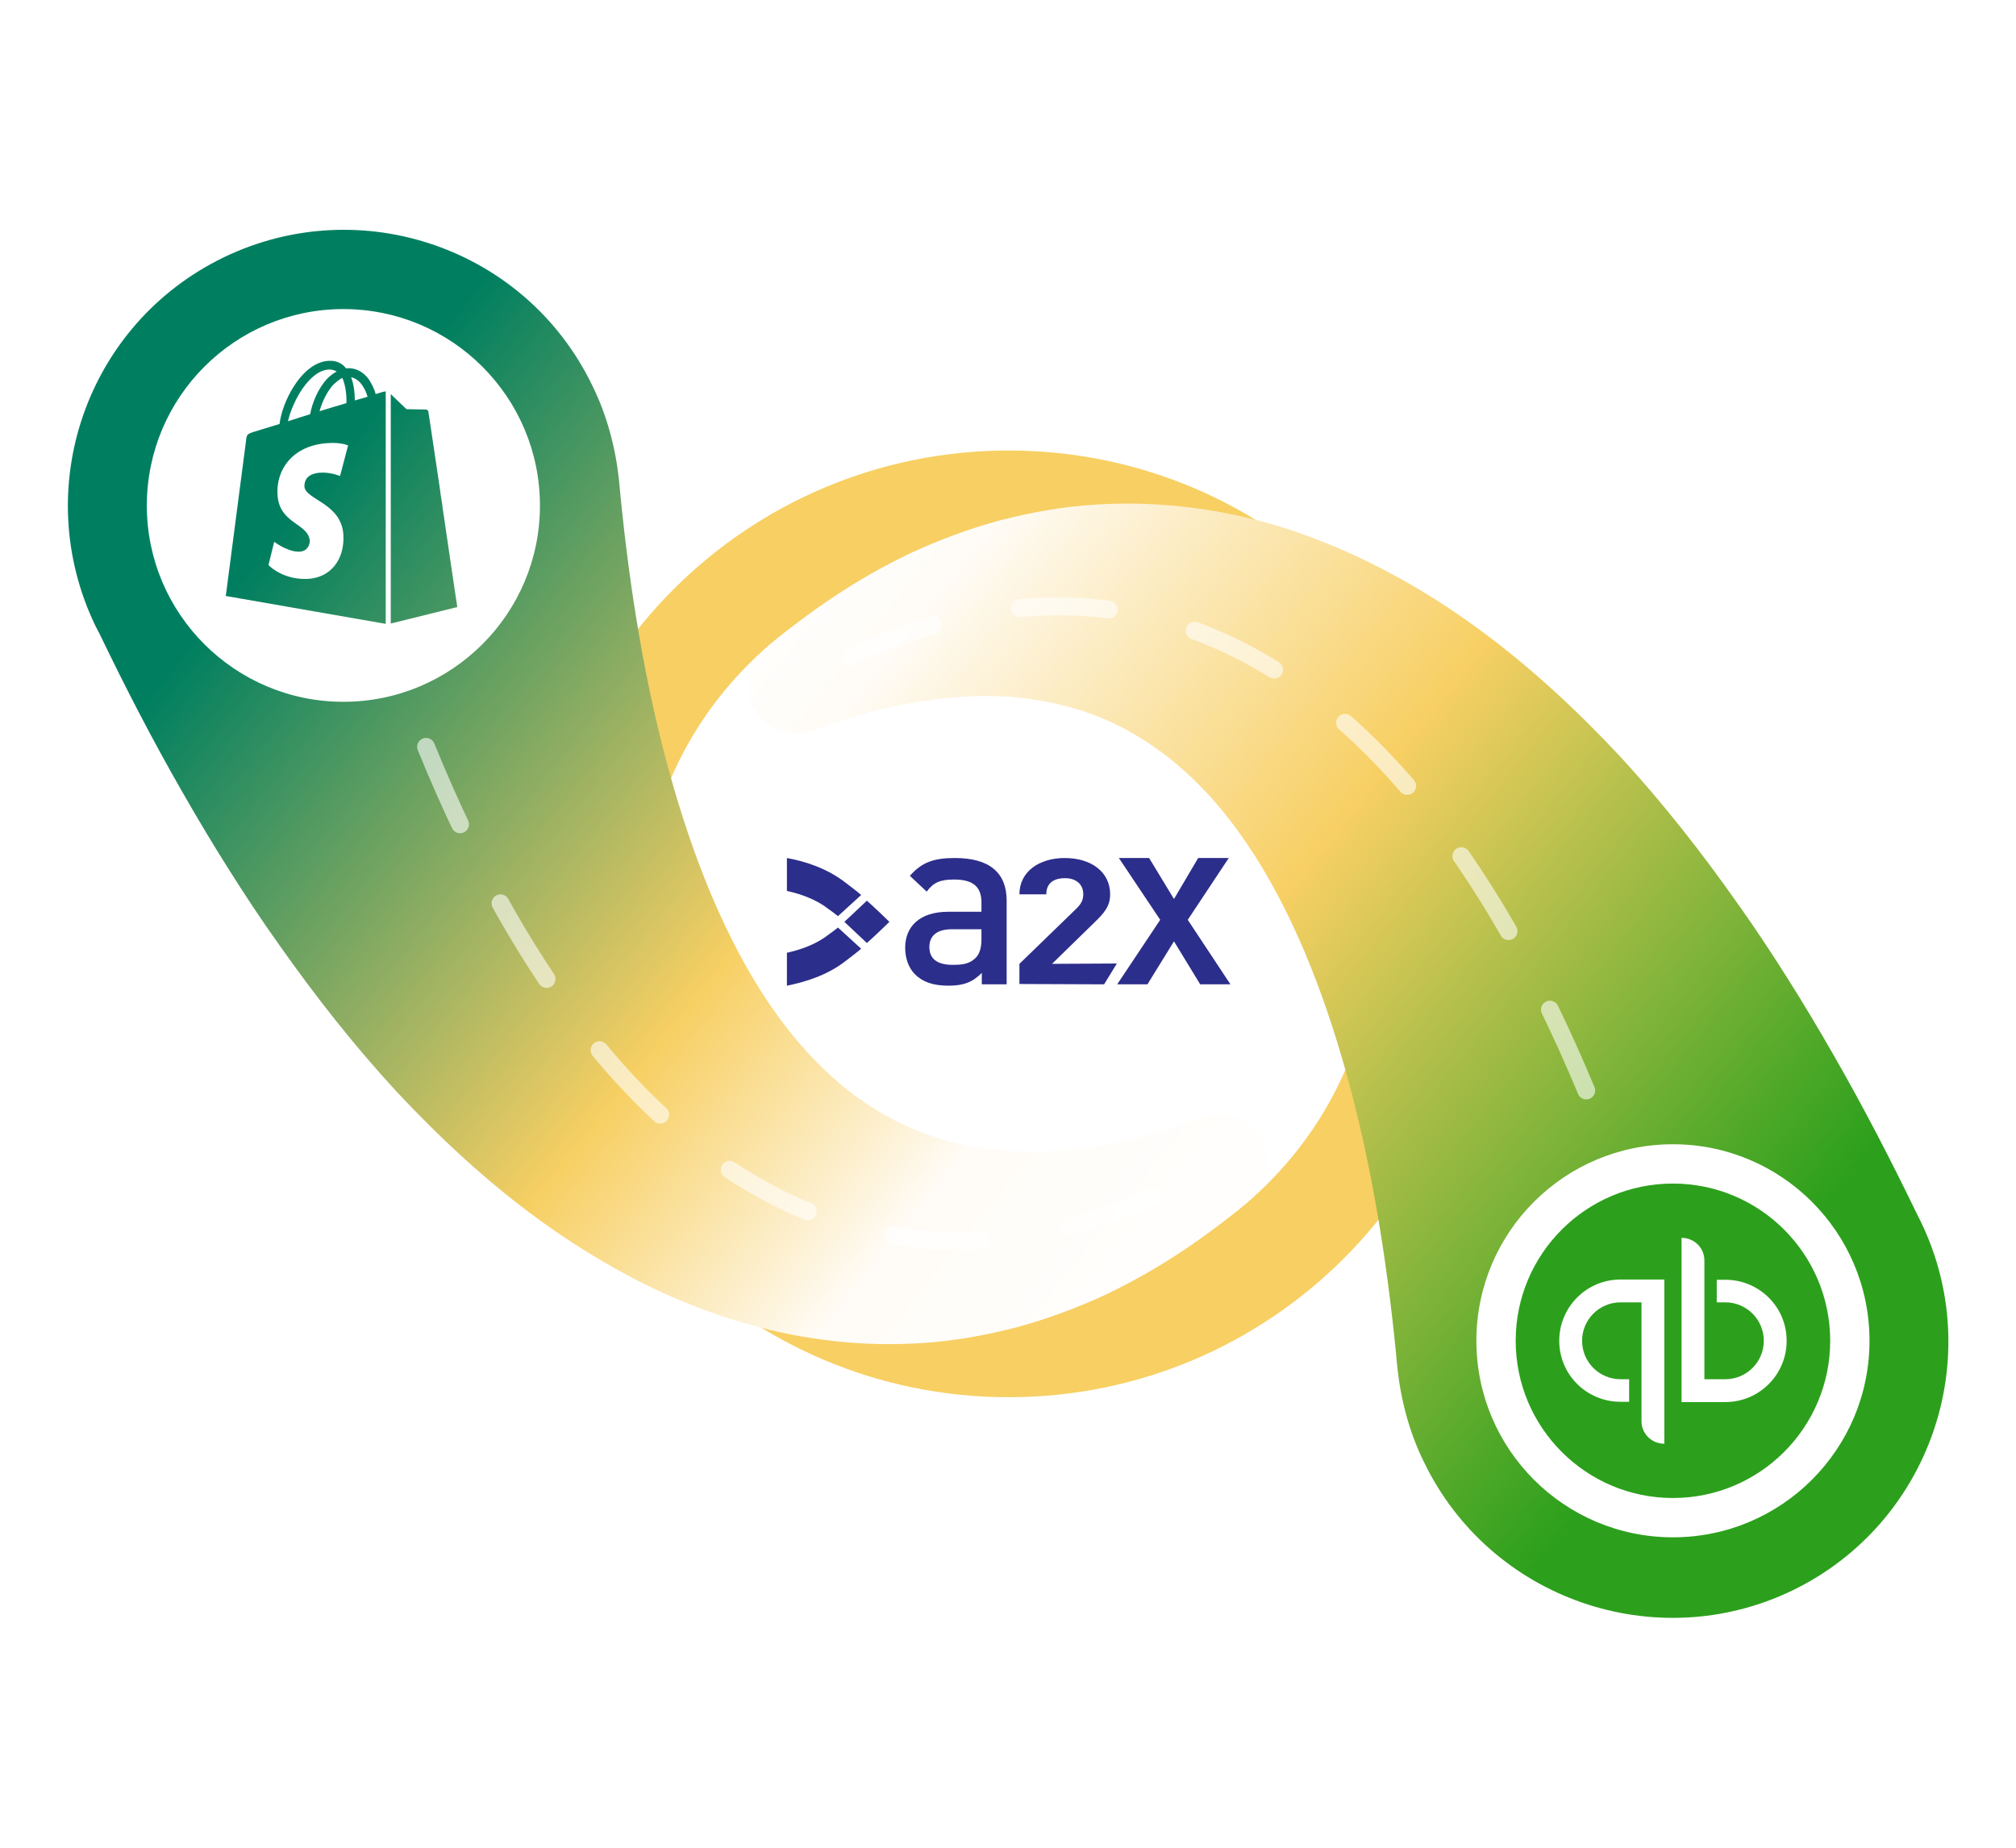
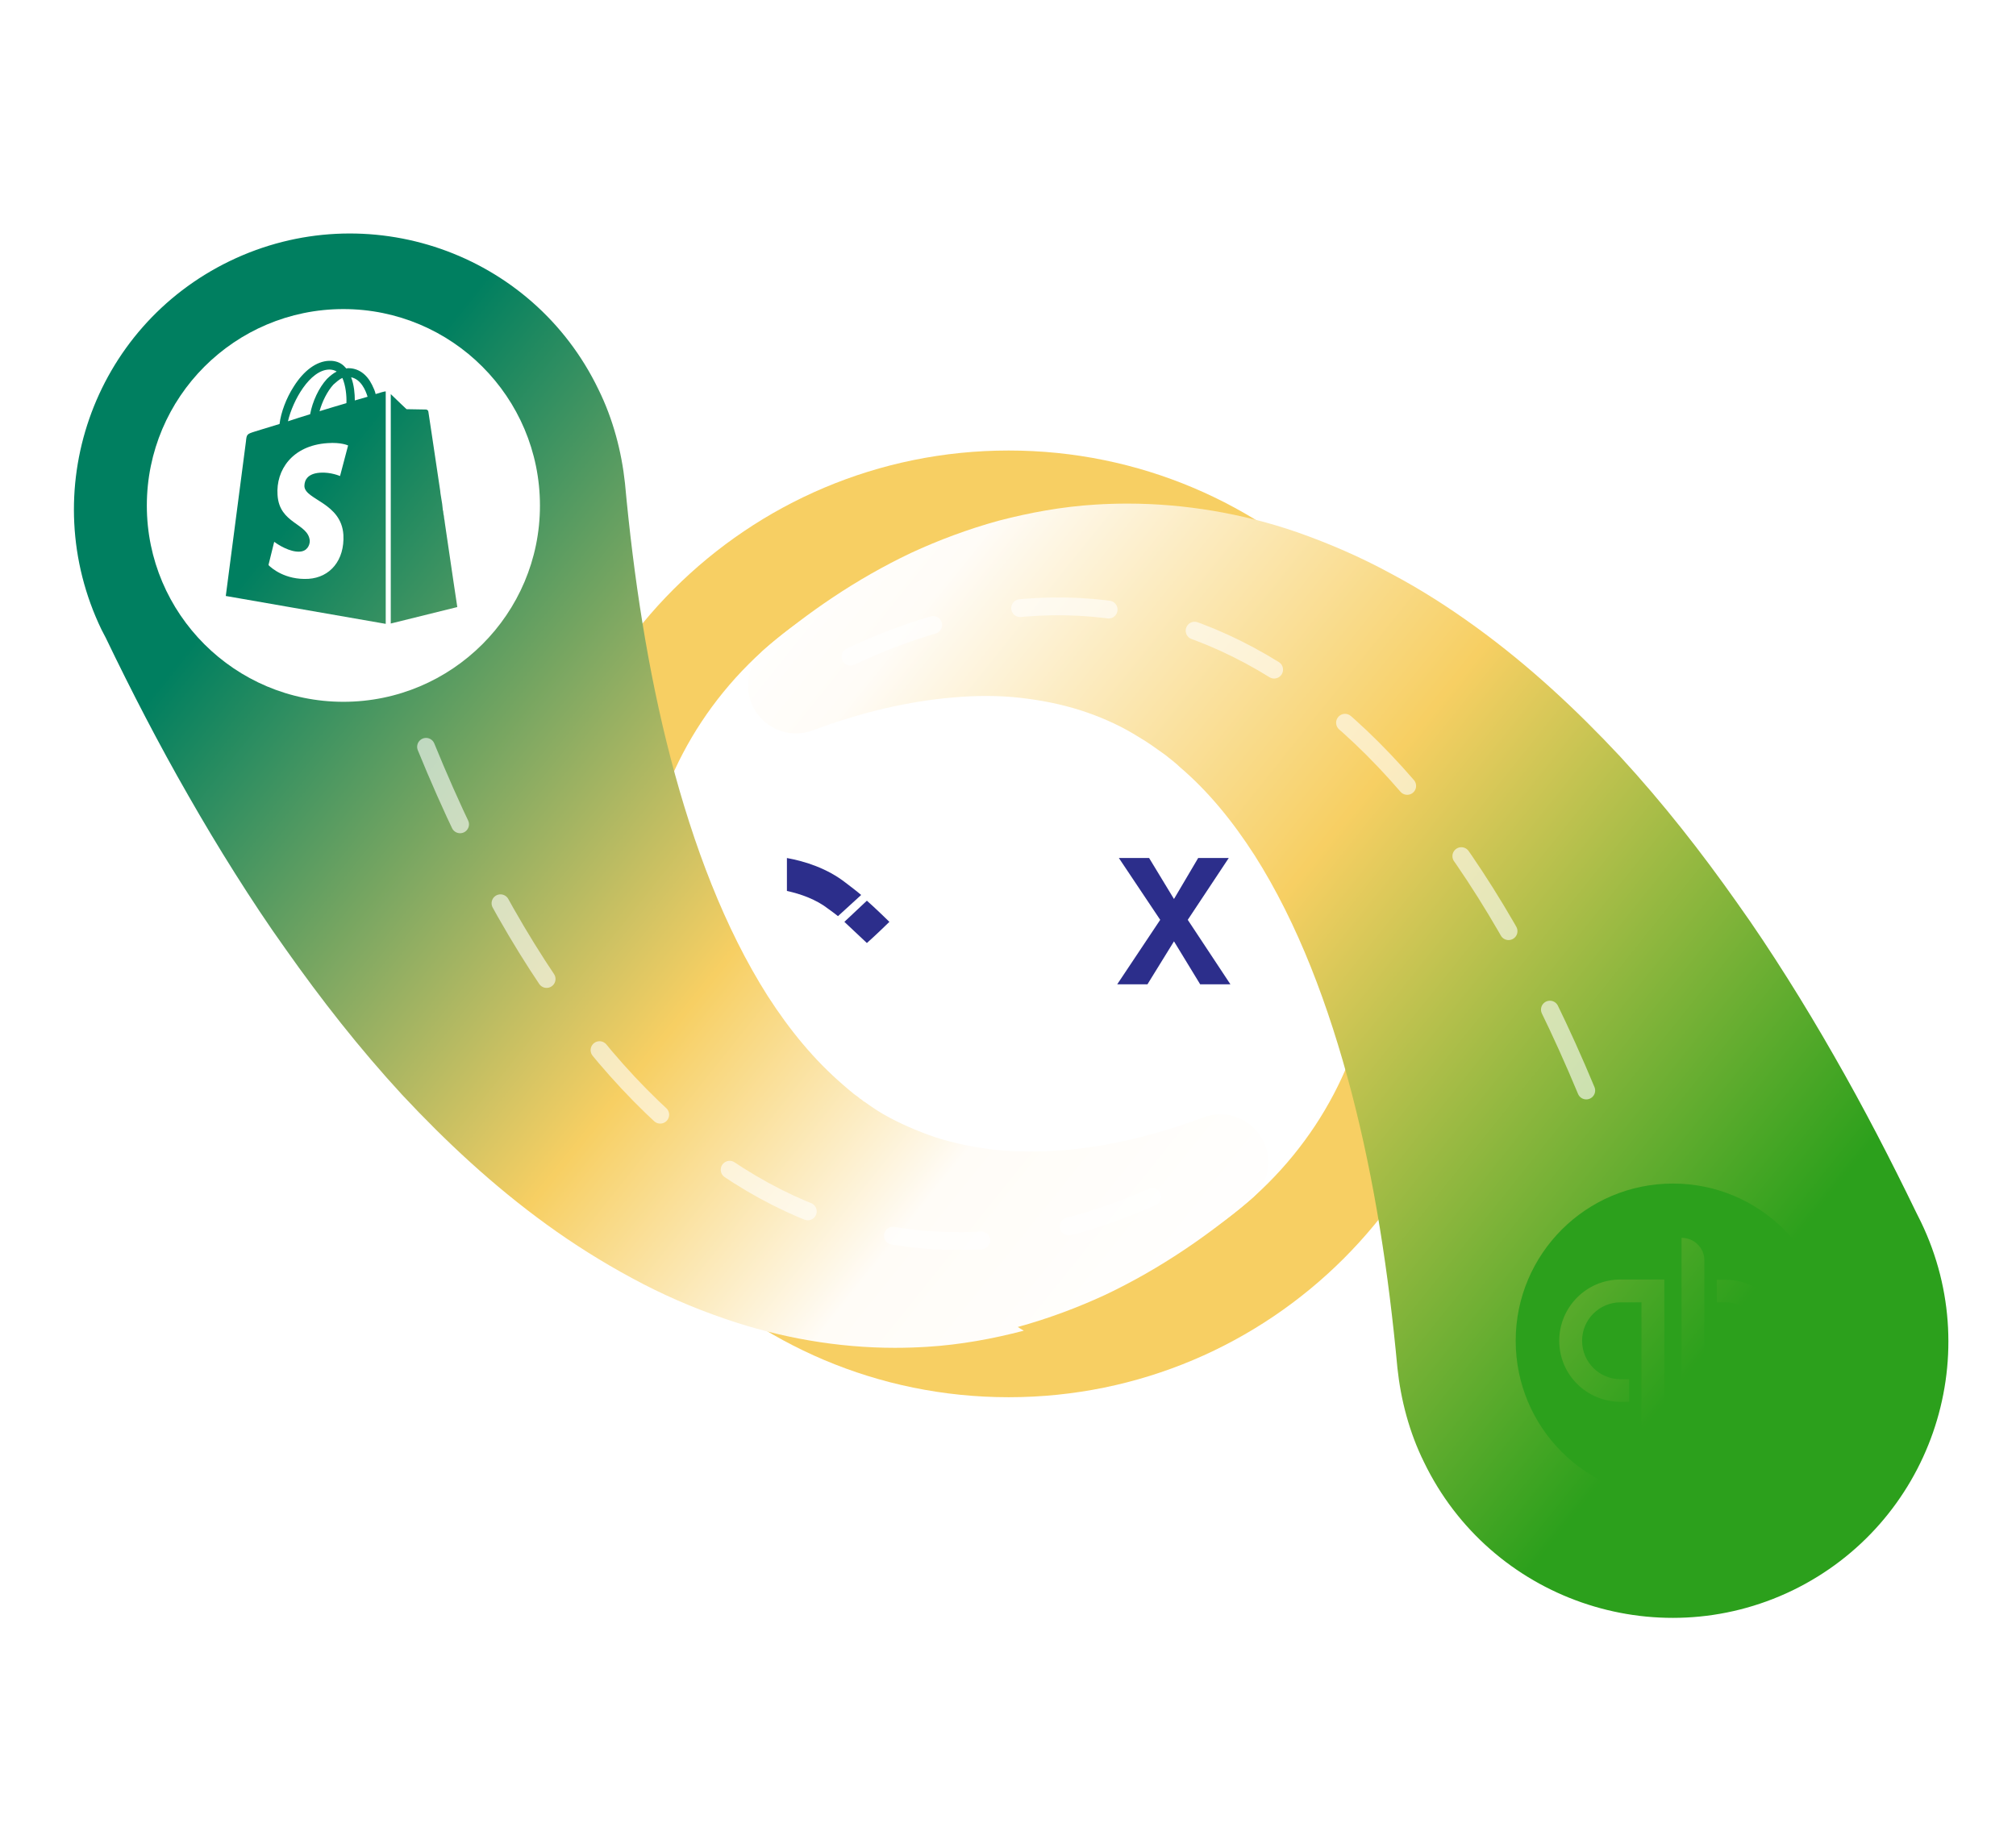
<svg xmlns="http://www.w3.org/2000/svg" width="600" height="550" viewBox="0 0 600 550">
  <title>Group 10 Copy</title>
  <style>
@keyframes a0_o { 0% { opacity: 1; } 100% { opacity: 1; } }
@keyframes a1_o { 0% { opacity: 1; } 100% { opacity: 1; } }
@keyframes a2_do { 0% { stroke-dashoffset: 318px; } 100% { stroke-dashoffset: 0px; } }
@keyframes a3_do { 0% { stroke-dashoffset: 0px; } 100% { stroke-dashoffset: 318px; } }
</style>
  <defs>
    <filter id="filter-12" x="-46.8%" y="-46.8%" width="193.6%" height="193.7%">
      <feGaussianBlur stdDeviation="44" in="SourceGraphic" />
    </filter>
    <linearGradient id="Gradient-0" x1="0" y1="22.9" x2="357.3" y2="308.8" gradientUnits="userSpaceOnUse">
      <stop offset="0" stop-color="#007f60" />
      <stop offset=".2" stop-color="#007f60" />
      <stop offset=".6" stop-color="#f7cf63" />
      <stop offset=".8" stop-color="#fffcf7" />
      <stop offset="1" stop-color="#fff" />
    </linearGradient>
    <linearGradient id="Gradient-1" x1="202.4" y1="104.4" x2="559.7" y2="390.3" gradientUnits="userSpaceOnUse">
      <stop offset="0" stop-color="#fff" />
      <stop offset=".1" stop-color="#fffcf7" />
      <stop offset=".4" stop-color="#f7cf63" />
      <stop offset=".8" stop-color="#2ca01c" />
      <stop offset="1" stop-color="#2ca01c" />
    </linearGradient>
  </defs>
  <g fill="none" fill-rule="evenodd" transform="translate(-875.8,-117.6)">
    <g>
      <g>
        <g transform="translate(214,-216)">
          <g transform="translate(821,467.7)">
            <path d="M282 140.9c0 77.8-63.1 140.9-141 140.9c-77.9 0-141-63.1-141-140.9c0-77.8 63.1-140.9 141-140.9c77.9 0 141 63.1 141 140.9" fill="#f7cf63" filter="url(#filter-12)" />
          </g>
          <g transform="translate(682,402)">
            <path d="M202.6 129.3c42.7-42.7 111.9-42.7 154.6 0c42.7 42.7 42.7 111.8 0 154.5c-42.7 42.7-111.9 42.7-154.6 0c-42.7-42.7-42.7-111.8 0-154.5" fill="#fff" />
-             <path d="M282.7 326.6c9.1-2.5 17.9-5.8 26.1-9.6c16.4-7.8 30.7-17.7 43.5-28.6c4.4-3.8 6.2-10.1 4.1-15.8c-2.8-7.4-11-11.2-18.4-8.4l-0.3 .1c-13.9 5.2-28.1 8.6-41.6 9.7c-6.8 .5-13.4 .5-19.7-0.1c-6.3-0.7-12.3-1.9-18-3.7c-5.6-1.9-10.9-4.2-15.8-7l-1.8-1.1l-1.8-1.1l-0.9-0.6l-0.9-0.6l-1.7-1.2c-0.4-0.2-0.8-0.5-1.1-0.8l-0.6-0.4c-0.4-0.4-0.9-0.7-1.3-1l-0.4-0.3c-1.1-0.9-2.2-1.8-3.2-2.7c-8.6-7.4-15.9-16.3-22.4-26.4c-12.9-20.3-22.1-44.8-28.9-70.8c-6.8-26.1-11-53.7-13.6-81.9c-1-9.3-3.5-19-7.9-27.9c-19.7-40.9-68.9-57.9-109.7-38.2c-40.9 19.8-57.9 68.8-38.2 109.7l1.3 2.5c7.6 15.8 15.7 31.5 24.6 47c4.4 7.7 9 15.4 13.8 23c4.8 7.6 9.8 15.2 15.1 22.6c10.5 14.9 21.9 29.5 34.7 43.4c12.9 13.8 27 27 43 38.6c8 5.8 16.4 11.1 25.3 15.9c8.8 4.8 18.2 8.9 27.9 12.2c16.2 5.6 33.5 8.6 50.4 8.6c3.2 0 6.4-0.1 9.6-0.3c9.9-0.6 19.6-2.4 28.8-4.8Z" fill="url(#Gradient-0)" />
+             <path d="M282.7 326.6c9.1-2.5 17.9-5.8 26.1-9.6c16.4-7.8 30.7-17.7 43.5-28.6c4.4-3.8 6.2-10.1 4.1-15.8c-2.8-7.4-11-11.2-18.4-8.4l-0.3 .1c-13.9 5.2-28.1 8.6-41.6 9.7c-6.8 .5-13.4 .5-19.7-0.1c-6.3-0.7-12.3-1.9-18-3.7c-5.6-1.9-10.9-4.2-15.8-7l-1.8-1.1l-0.9-0.6l-0.9-0.6l-1.7-1.2c-0.4-0.2-0.8-0.5-1.1-0.8l-0.6-0.4c-0.4-0.4-0.9-0.7-1.3-1l-0.4-0.3c-1.1-0.9-2.2-1.8-3.2-2.7c-8.6-7.4-15.9-16.3-22.4-26.4c-12.9-20.3-22.1-44.8-28.9-70.8c-6.8-26.1-11-53.7-13.6-81.9c-1-9.3-3.5-19-7.9-27.9c-19.7-40.9-68.9-57.9-109.7-38.2c-40.9 19.8-57.9 68.8-38.2 109.7l1.3 2.5c7.6 15.8 15.7 31.5 24.6 47c4.4 7.7 9 15.4 13.8 23c4.8 7.6 9.8 15.2 15.1 22.6c10.5 14.9 21.9 29.5 34.7 43.4c12.9 13.8 27 27 43 38.6c8 5.8 16.4 11.1 25.3 15.9c8.8 4.8 18.2 8.9 27.9 12.2c16.2 5.6 33.5 8.6 50.4 8.6c3.2 0 6.4-0.1 9.6-0.3c9.9-0.6 19.6-2.4 28.8-4.8Z" fill="url(#Gradient-0)" />
            <path d="M277 86.6c-9.1 2.5-17.9 5.8-26.1 9.6c-16.4 7.8-30.7 17.7-43.5 28.6c-4.4 3.8-6.2 10.1-4.1 15.8c2.8 7.4 11 11.2 18.4 8.4l.3-0.1c13.9-5.2 28.1-8.6 41.6-9.7c6.8-0.6 13.4-0.6 19.7 .1c6.3 .7 12.3 1.9 18 3.7c5.6 1.8 10.9 4.1 15.8 7l1.8 1.1l1.8 1.1l.9 .6l.9 .6l1.7 1.2c.6 .4 1.1 .8 1.7 1.2c.6 .4 1.1 .8 1.7 1.3c1.1 .9 2.2 1.7 3.2 2.7c8.6 7.3 15.9 16.3 22.4 26.4c12.9 20.3 22.1 44.8 28.9 70.8c6.8 26.1 11 53.7 13.6 81.8c1 9.4 3.5 19.1 7.9 28c19.7 40.8 68.9 57.9 109.7 38.2c40.8-19.8 57.9-68.9 38.2-109.7l-1.3-2.6c-7.6-15.7-15.7-31.4-24.6-46.9c-4.4-7.7-9-15.4-13.8-23c-4.8-7.6-9.8-15.2-15.1-22.6c-10.5-14.9-21.9-29.5-34.7-43.4c-12.9-13.8-27-27-43-38.6c-8-5.8-16.4-11.2-25.3-15.9c-8.8-4.8-18.2-8.9-27.9-12.3c-16.2-5.6-33.6-8.5-50.4-8.5c-3.2 0-6.4 .1-9.6 .3c-9.9 .6-19.6 2.4-28.8 4.8Z" fill="url(#Gradient-1)" style="animation: 9s linear infinite both a0_o;" />
-             <ellipse cx="477.7" cy="330.7" rx="58.5" ry="58.5" fill="#fff" />
            <path d="M78 81.3h-16.3v-61.1c4.7 0 8.5 3.7 8.5 8.4v44.2h7.8c7.9 0 14.3-6.4 14.3-14.3c0-7.9-6.4-14.3-14.3-14.3h-3.2v-8.4h3.2c12.6 0 22.8 10.1 22.8 22.7c0 12.6-10.2 22.8-22.8 22.8Zm-22.7 15.5c-4.7 0-8.5-3.7-8.5-8.4v-44.2h-7.8c-7.9 0-14.3 6.4-14.3 14.3c0 7.9 6.4 14.3 14.3 14.3h3.2v8.4h-3.2c-12.6 0-22.8-10.1-22.8-22.7c0-12.6 10.2-22.8 22.8-22.8h16.3v61.1Zm3.2-96.8c-32.3 0-58.5 26.2-58.5 58.5c0 32.3 26.2 58.5 58.5 58.5c32.3 0 58.5-26.2 58.5-58.5c0-32.3-26.2-58.5-58.5-58.5Z" fill-rule="nonzero" fill="#2ca01c" transform="translate(477.7,330.7) scale(.8,.8) translate(-58.5,-58.5)" style="animation: 9s linear infinite both a1_o;" />
            <path d="M106.6 153.9c59.4 145.6 149.6 176.1 238.4 122.3" stroke="#fff" stroke-width="5.3" opacity=".6" stroke-linecap="round" stroke-linejoin="round" stroke-dasharray="26.4" stroke-dashoffset="318" style="animation: 9s linear infinite both a2_do;" />
            <path d="M451.9 256.2c-59.5-143-149-172.7-237.2-119.3" stroke="#fff" stroke-width="5.3" opacity=".6" stroke-linecap="round" stroke-linejoin="round" stroke-dasharray="26.4" style="animation: 9s linear infinite both a3_do;" />
            <g transform="translate(23.5,23.6)">
              <path d="M58.5 0c32.3 0 58.5 26.2 58.5 58.5c0 32.2-26.2 58.4-58.5 58.4c-32.3 0-58.5-26.2-58.5-58.4c0-32.3 26.2-58.5 58.5-58.5Zm-3.9 15.4h-0.3c-3.8 .1-7.6 2.9-10.6 7.7c-2.2 3.4-3.8 7.7-4.2 11.1c-4.4 1.3-7.4 2.3-7.5 2.3c-2.2 .7-2.3 .8-2.5 2.9c-0.2 1.5-5.9 45.2-6 46l47.6 8.3v-69.2c-0.3 0-0.5 .1-0.6 .1c0 0-0.9 .2-2.4 .7c-0.2-0.9-0.6-1.8-1.1-2.8c-1.6-3.2-4.1-4.9-7-4.9c-0.2 0-0.4 0-0.6 .1c-0.1-0.1-0.2-0.2-0.3-0.3c-1.1-1.3-2.5-1.9-4.2-2h-0.3Zm18 9.9v68.3l19.8-4.9c0 0-1.8-11.9-3.7-25l-0.1-0.8c0-0.2-0.1-0.3-0.1-0.5l-0.1-0.9c0-0.1-0.1-0.3-0.1-0.4l-0.1-0.9c0-0.1-0.1-0.3-0.1-0.4l-0.2-1.8c-0.2-1-0.3-2.1-0.5-3.1l-0.1-0.9c-1.8-12.3-3.5-23.3-3.5-23.4c0-0.4-0.4-0.7-0.7-0.7c-0.3 0-5.8-0.1-5.8-0.1c0 0-3.1-2.9-4.5-4.3l-0.2-0.2Zm-18.8 14.6c4.1-0.3 6.1 .7 6.1 .7l-2.4 9.1c0 0-2.7-1.2-5.9-1c-4.7 .3-4.7 3.3-4.7 4.1c.3 4 11 4.9 11.6 14.4c.4 7.6-4 12.7-10.4 13.1c-7 .4-11.1-3.3-11.8-4v-0.1c0 0 0 0 0 0h-0.1l1.7-6.9c0 0 0 0 0 0l.2 .1c.9 .7 4.5 3 7.4 2.8c2.2-0.1 3-1.9 3-3.2c-0.4-5.3-9.1-5-9.6-13.7c-0.5-7.3 4.3-14.7 14.9-15.4Zm.5-21.9c.8 0 1.6 .2 2.2 .6c-1 .5-2 1.3-2.9 2.2c-2.4 2.6-4.3 6.7-5 10.5c-2.3 .7-4.5 1.4-6.6 2.1c1.4-6.1 6.5-15.3 12.3-15.4Zm3.9 2.5c1 2.3 1.3 5.4 1.2 7.5c-2.5 .7-5.3 1.6-8 2.4c.8-2.9 2.3-5.9 4.1-7.9c.7-0.6 1.6-1.5 2.7-2Zm2.6-0.2c2.9 .6 4.3 3.8 4.9 5.8c-1.1 .3-2.4 .7-3.8 1.1c0-1.9-0.2-4.6-1.1-6.9Z" fill="#fff" />
              <g fill="#2c2e8b" transform="translate(190.5,163.4)">
-                 <path d="M12.4 22.8c-3.7 2.9-8.3 4.5-12.4 5.4v9.8c5.5-1.1 12-3.1 17.4-7.3c1.7-1.3 3.3-2.5 4.7-3.7l-6.9-6.3c-0.9 .7-1.8 1.4-2.8 2.1Z" />
                <path d="M15.2 17.3l6.9-6.3c-1.4-1.2-3-2.4-4.7-3.7c-5.4-4.2-11.9-6.3-17.4-7.3v9.8c4.1 .9 8.7 2.5 12.4 5.4c1 .7 1.9 1.4 2.8 2.1" />
                <path d="M23.8 12.7l-6.7 6.3l6.7 6.3c2.4-2.1 6.5-6.1 6.7-6.3c-0.2-0.2-4.3-4.2-6.7-6.3" />
-                 <path d="M58 37.6v-3.4c-2.7 2.7-5.3 3.8-9.9 3.8c-4.6 0-7.7-1.1-10-3.4c-1.9-1.9-2.9-4.8-2.9-7.9c0-6.3 4.3-10.7 12.8-10.7h9.9v-2.7c0-4.7-2.4-6.9-8.2-6.9c-4.1 0-6.1 .9-8.1 3.6l-5-4.7c3.6-4.1 7.2-5.3 13.4-5.3c10.2 0 15.4 4.3 15.4 12.7v24.9h-7.4Zm-0.1-16.4h-8.8c-4.4 0-6.7 1.9-6.7 5.3c0 3.4 2.2 5.3 6.9 5.3c2.8 0 5-0.2 6.9-2.1c1.1-1.1 1.7-2.9 1.7-5.5v-3Z" />
-                 <path d="M69.2 37.5v-6l16.7-16.2c1.7-1.6 2.3-2.8 2.3-4.5c0-2.9-2-4.8-5.5-4.8c-2.8 0-5.5 1.1-5.5 4.8h-8c0-6.7 5.8-10.8 13.5-10.8c7.8 0 13.5 4.1 13.5 10.8c0 3.6-1.8 5.6-4.8 8.5l-12.5 12.2l19.3-0.1l-3.8 6.2l-25.2-0.1Z" />
                <path d="M123 37.6l-7.8-12.8l-7.9 12.8h-9l12.8-19.2l-12.3-18.4h9l7.4 12.2l7.2-12.2h9.1l-12.2 18.4l12.7 19.2Z" />
              </g>
            </g>
          </g>
        </g>
      </g>
    </g>
  </g>
</svg>